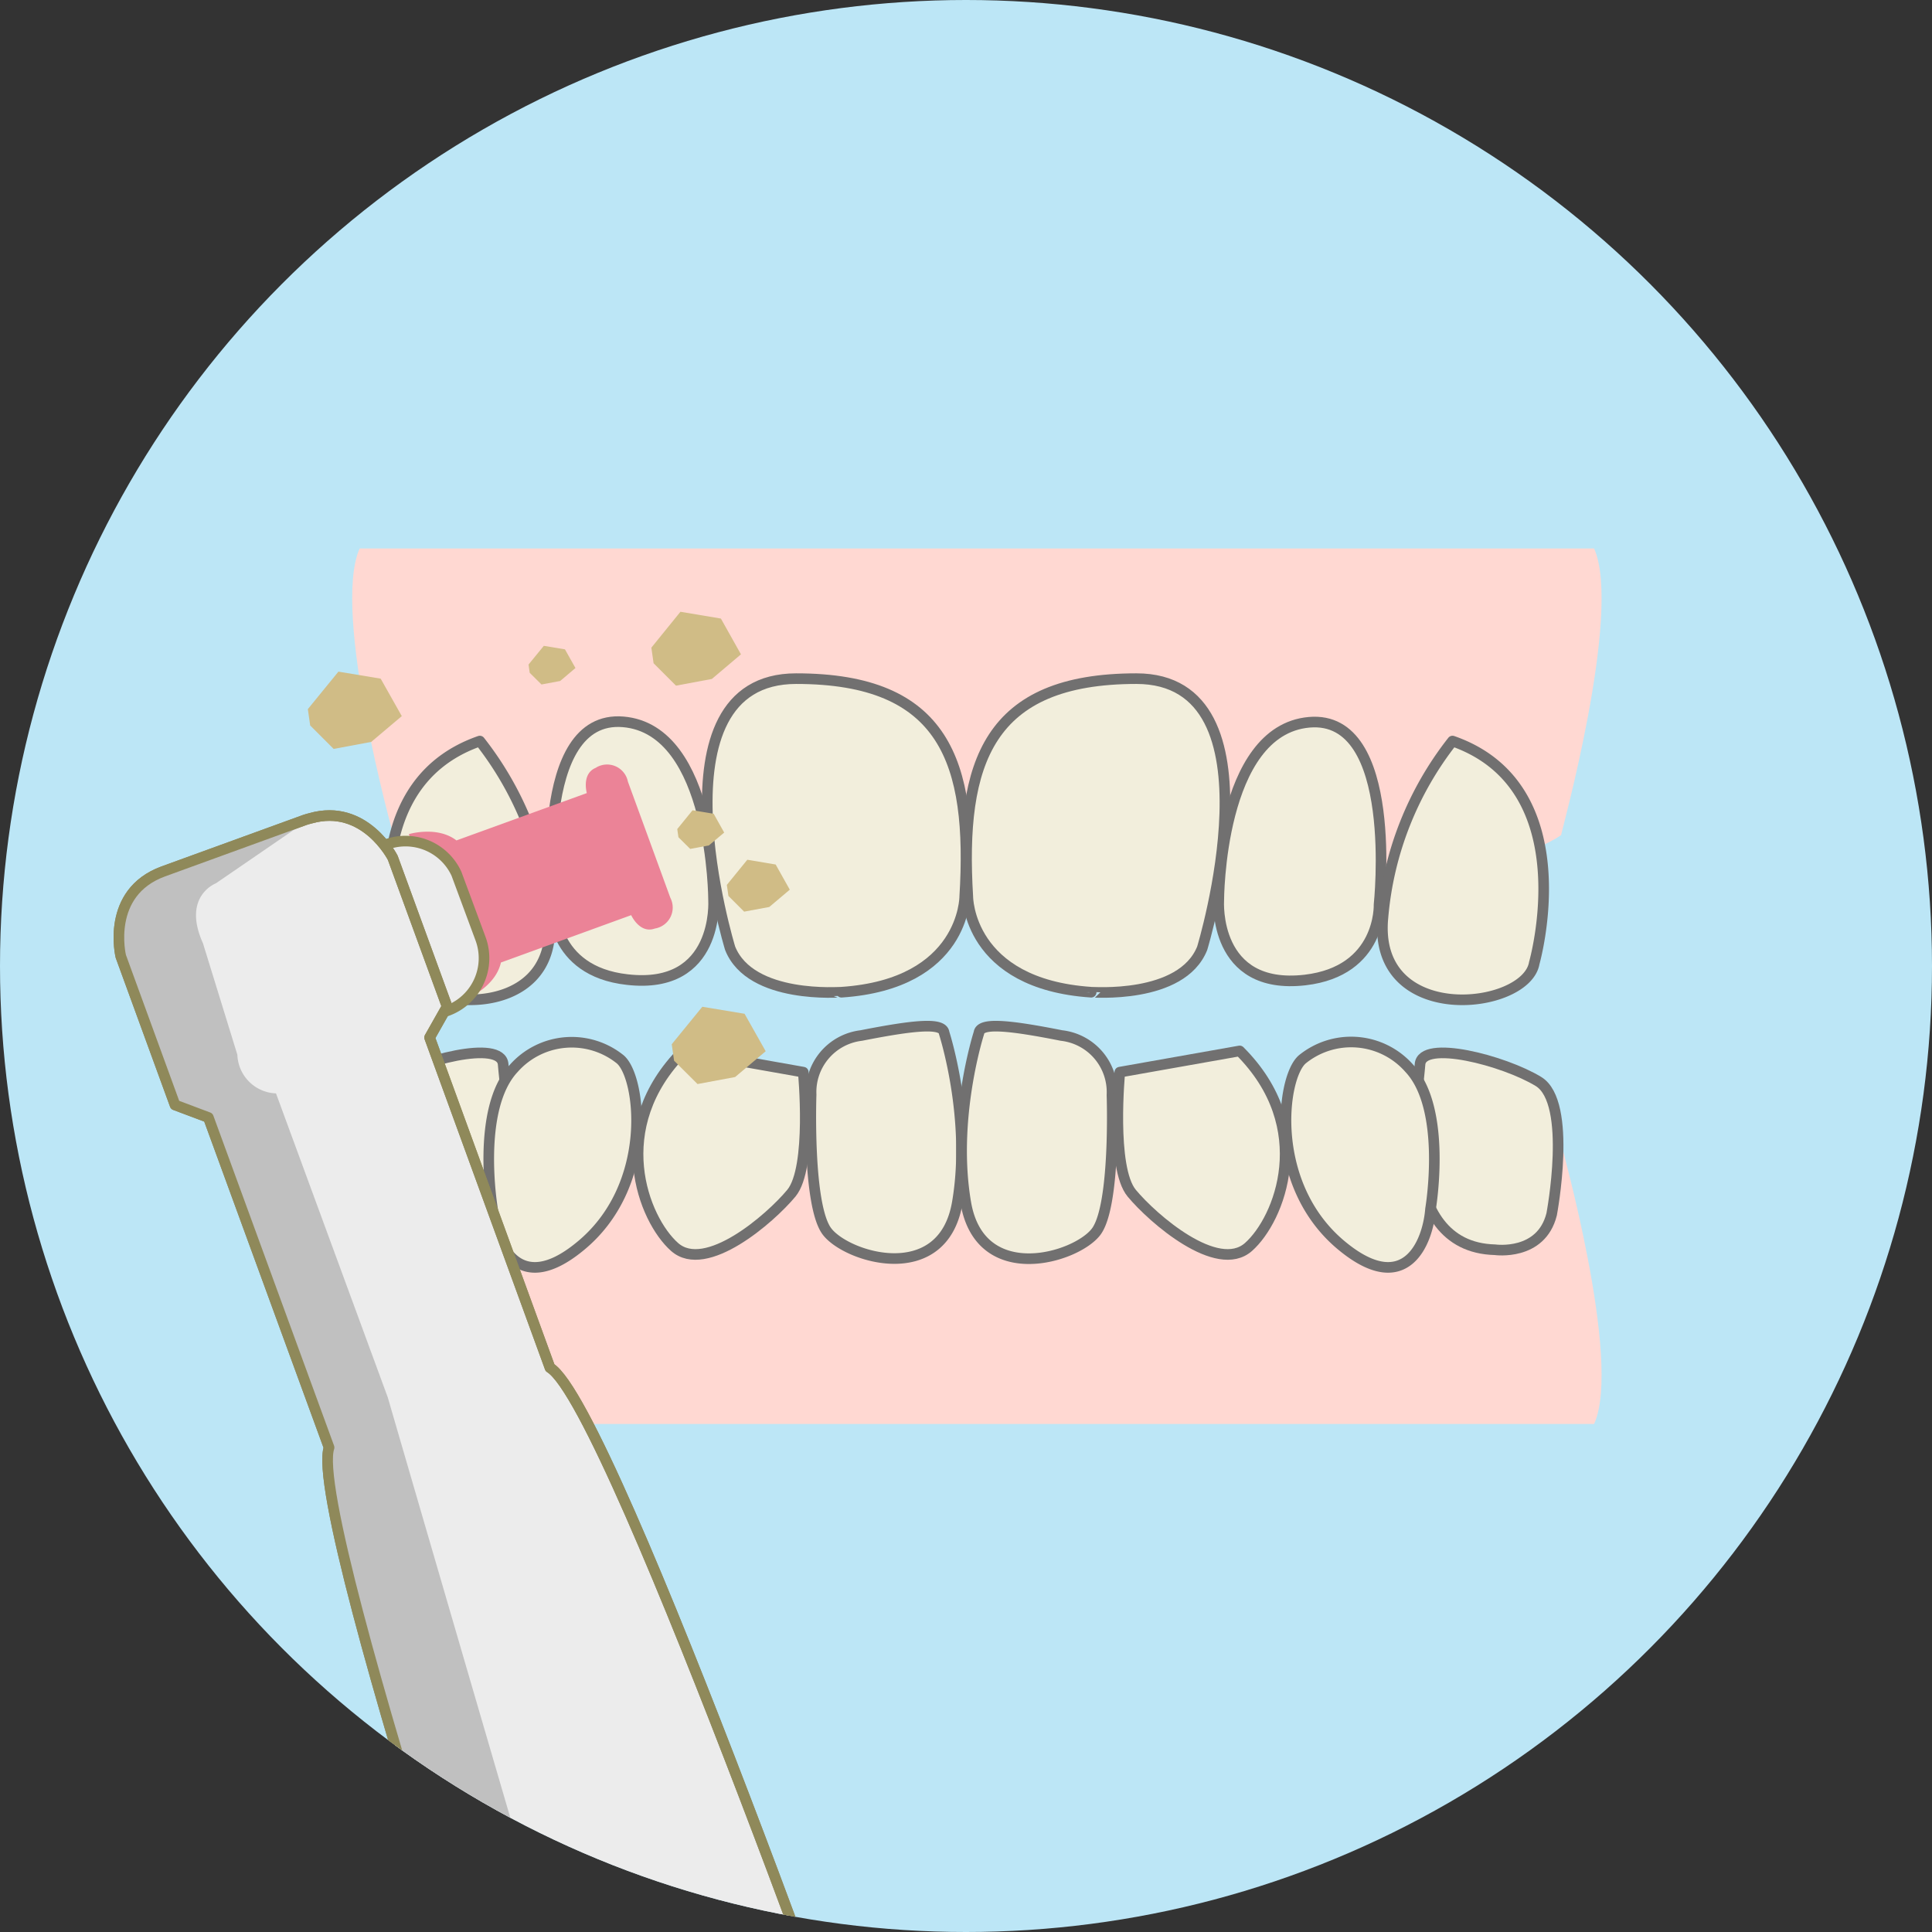
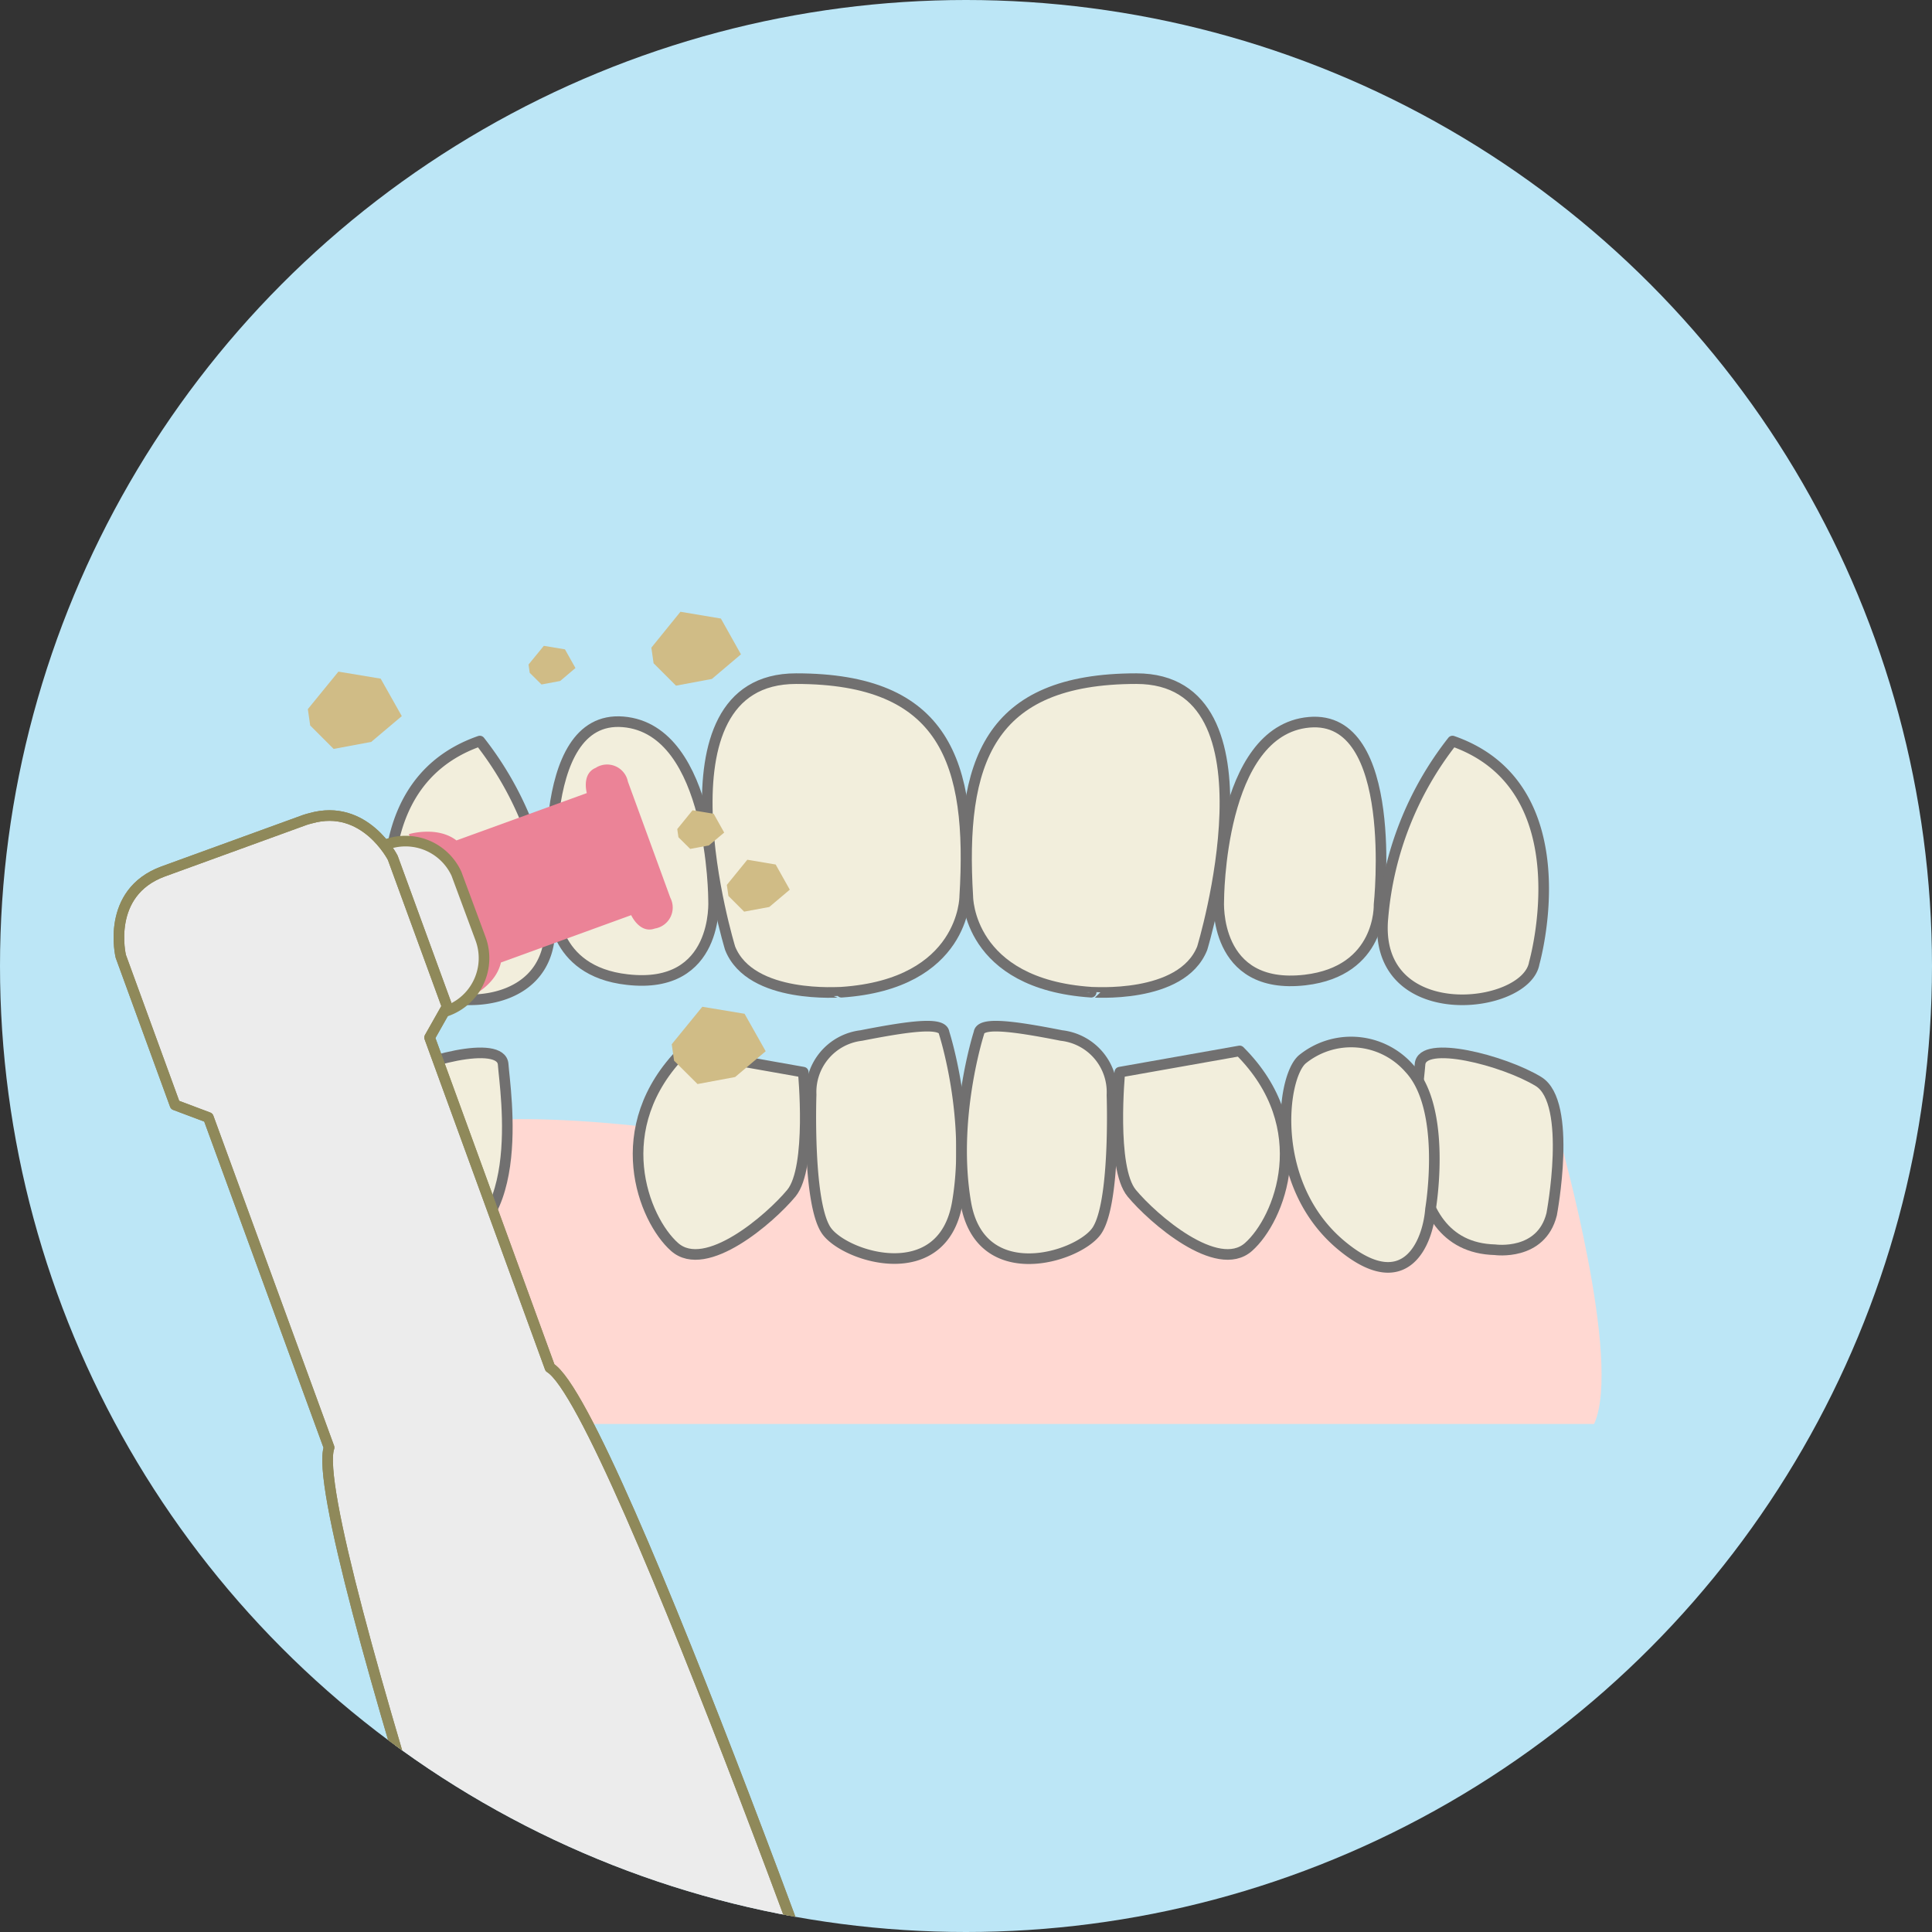
<svg xmlns="http://www.w3.org/2000/svg" id="レイヤー_1" data-name="レイヤー 1" viewBox="0 0 182 182">
  <rect x="0" y="0" width="182" height="182" fill="#333333" stroke="none" />
  <defs>
    <style>.cls-1,.cls-10{fill:none;}.cls-2{fill:#bce6f6;}.cls-3{clip-path:url(#clip-path);}.cls-4{fill:#ffd8d2;}.cls-5{fill:#f2eedc;stroke:#717070;}.cls-10,.cls-5,.cls-8{stroke-linecap:round;stroke-linejoin:round;}.cls-6{fill:#d0bc86;}.cls-7{fill:#eb8397;}.cls-8{fill:#ececec;}.cls-10,.cls-8{stroke:#8f895a;}.cls-9{fill:silver;}</style>
    <clipPath id="clip-path">
      <circle class="cls-1" cx="91" cy="91" r="91" />
    </clipPath>
  </defs>
  <title>flow2</title>
  <g id="レイヤー_2" data-name="レイヤー 2">
    <g id="contents">
      <circle class="cls-2" cx="91" cy="91" r="91" />
      <g class="cls-3">
-         <path class="cls-4" d="M150.17,51.67H33.88c-2.68,6,3.18,27,3.18,27,10.13,6.91,55,5.23,55,5.23s44.84,1.68,55-5.23C147,78.68,152.85,57.71,150.17,51.67Z" />
        <path class="cls-4" d="M150.17,134.14H33.88c-2.68-5.92,3.18-26.48,3.18-26.48,10.13-6.77,55,4,55,4s44.84-10.73,55-4C147,107.66,152.85,128.22,150.17,134.14Z" />
        <path class="cls-5" d="M68.78,89.33S61,63.93,75,63.93s16.66,7.84,15.88,20.54c0,0,0,8.22-11.61,9C79.24,93.44,70.72,94.18,68.78,89.33Z" />
        <path class="cls-5" d="M52.11,85.22S50.18,67.29,58.7,68s8.52,16.81,8.52,16.81.54,8.47-8.13,7.47C51.88,91.48,52.11,85.22,52.11,85.22Z" />
        <path class="cls-5" d="M37.5,90.73s-4.75-16.59,7.7-20.92A31.21,31.21,0,0,1,51.75,86.4C52.78,96.8,38.27,95.19,37.5,90.73Z" />
        <path class="cls-5" d="M35,114.39s-2-10.53,1.24-12.51,11-4,11.16-1.61,2.61,17.21-7.07,17.46C40.32,117.73,36,118.35,35,114.39Z" />
        <path class="cls-5" d="M88.94,97.3s2.61,8.05,1.24,16S79.76,118.47,77.9,116s-1.49-12.88-1.49-12.88a5.36,5.36,0,0,1,4.72-5.57C86.21,96.55,88.82,96.31,88.94,97.3Z" />
        <path class="cls-5" d="M64.38,99l11.29,2s.87,9-1.12,11.4-8.06,7.67-11,5.07S57.19,106.21,64.38,99Z" />
-         <path class="cls-5" d="M46.4,113.89s-1.61-9.41,2-13.25a7.29,7.29,0,0,1,10-.87c2,1.61,3.27,12-3.84,17.71C48.76,122.19,46.65,117.11,46.4,113.89Z" />
        <path class="cls-5" d="M113.25,89.33s7.74-25.4-6.2-25.4S90.4,71.77,91.17,84.47c0,0,0,8.22,11.62,9C102.79,93.44,111.31,94.18,113.25,89.33Z" />
        <path class="cls-5" d="M129.91,85.22s1.94-17.93-6.58-17.18-8.52,16.81-8.52,16.81-.54,8.47,8.13,7.47C130.15,91.48,129.91,85.22,129.91,85.22Z" />
        <path class="cls-5" d="M144.53,90.73s4.75-16.59-7.7-20.92a31.12,31.12,0,0,0-6.55,16.59C129.25,96.8,143.76,95.19,144.53,90.73Z" />
        <path class="cls-5" d="M146.17,114.39s2-10.53-1.24-12.51-11-4-11.16-1.61-2.61,17.21,7.07,17.46C140.84,117.73,145.18,118.35,146.17,114.39Z" />
        <path class="cls-5" d="M92.22,97.3s-2.6,8.05-1.24,16,10.42,5.2,12.28,2.73,1.49-12.88,1.49-12.88a5.36,5.36,0,0,0-4.75-5.6C94.95,96.55,92.34,96.31,92.22,97.3Z" />
        <path class="cls-5" d="M116.78,99l-11.29,2s-.87,9,1.12,11.4,8.06,7.67,11,5.07S124,106.21,116.78,99Z" />
        <path class="cls-5" d="M134.76,113.89s1.61-9.41-2-13.25a7.29,7.29,0,0,0-10.05-.87c-2,1.61-3.27,12,3.85,17.71C132.4,122.19,134.51,117.11,134.76,113.89Z" />
        <polygon class="cls-6" points="29 66.8 31.88 63.27 35.86 63.93 37.85 67.46 34.97 69.89 31.43 70.55 29.22 68.34 29 66.8" />
        <polygon class="cls-6" points="63.28 98.37 66.16 94.84 70.14 95.5 72.13 99.03 69.25 101.46 65.71 102.12 63.5 99.92 63.28 98.37" />
        <polygon class="cls-6" points="49.79 62.6 51.23 60.84 53.22 61.17 54.21 62.93 52.77 64.15 51.01 64.48 49.9 63.38 49.79 62.6" />
        <polygon class="cls-6" points="68.47 83.36 70.4 80.99 73.07 81.44 74.4 83.81 72.47 85.44 70.1 85.88 68.62 84.4 68.47 83.36" />
        <polygon class="cls-6" points="63.8 78.1 65.24 76.33 67.23 76.66 68.22 78.43 66.78 79.64 65.02 79.97 63.91 78.87 63.8 78.1" />
        <polygon class="cls-6" points="61.36 61.01 64.1 57.63 67.91 58.27 69.8 61.64 67.06 63.96 63.68 64.59 61.57 62.48 61.36 61.01" />
        <path class="cls-7" d="M56.18,72.31c-1.43.53-.9,2.4-.9,2.4L43,79.17c-1.83-1.4-4.49-.59-4.49-.59l2.93,7.64L44.12,94s2.56-1.08,3.07-3.33l12.27-4.46s.8,1.78,2.23,1.26a2,2,0,0,0,1.46-2.89l-2-5.48-2-5.47a2,2,0,0,0-3-1.32Z" />
        <path class="cls-8" d="M45.28,88.46a5.28,5.28,0,0,1-9.93,3.6h0l-2.24-6.15A5.28,5.28,0,0,1,43,82.31Z" />
        <path class="cls-8" d="M51.81,128.84,40.47,97.74l1.65-2.92L37,80.81s-2.63-5.19-7.76-3.72c-.17.05-.34.08-.52.15L15.38,82.09c-5.47,2-4,8-4,8l5.11,14,3.14,1.18L31,136.36c-2.24,6.62,23.34,81.35,23.34,81.35L61.79,215,84,207S57.78,132.47,51.81,128.84Z" />
-         <path class="cls-9" d="M36.53,131.64,26,103a3.78,3.78,0,0,1-3.64-3.64l-3.24-10.5c-2-4.44,1.22-5.65,1.22-5.65l8.89-6.1c-.17.05-.34.08-.52.15L15.38,82.09c-5.47,2-4,8-4,8l5.11,14,3.14,1.18L31,136.36c-2.24,6.62,23.34,81.35,23.34,81.35L61.79,215c-1.23-3-2.79-7.25-3.73-10C56.44,200.13,36.53,131.64,36.53,131.64Z" />
        <path class="cls-10" d="M51.81,128.84,40.47,97.74l1.65-2.92L37,80.81s-2.63-5.19-7.76-3.72c-.17.05-.34.08-.52.15L15.38,82.09c-5.47,2-4,8-4,8l5.11,14,3.14,1.18L31,136.36c-2.24,6.62,23.34,81.35,23.34,81.35L61.79,215,84,207S57.78,132.47,51.81,128.84Z" />
      </g>
    </g>
  </g>
</svg>